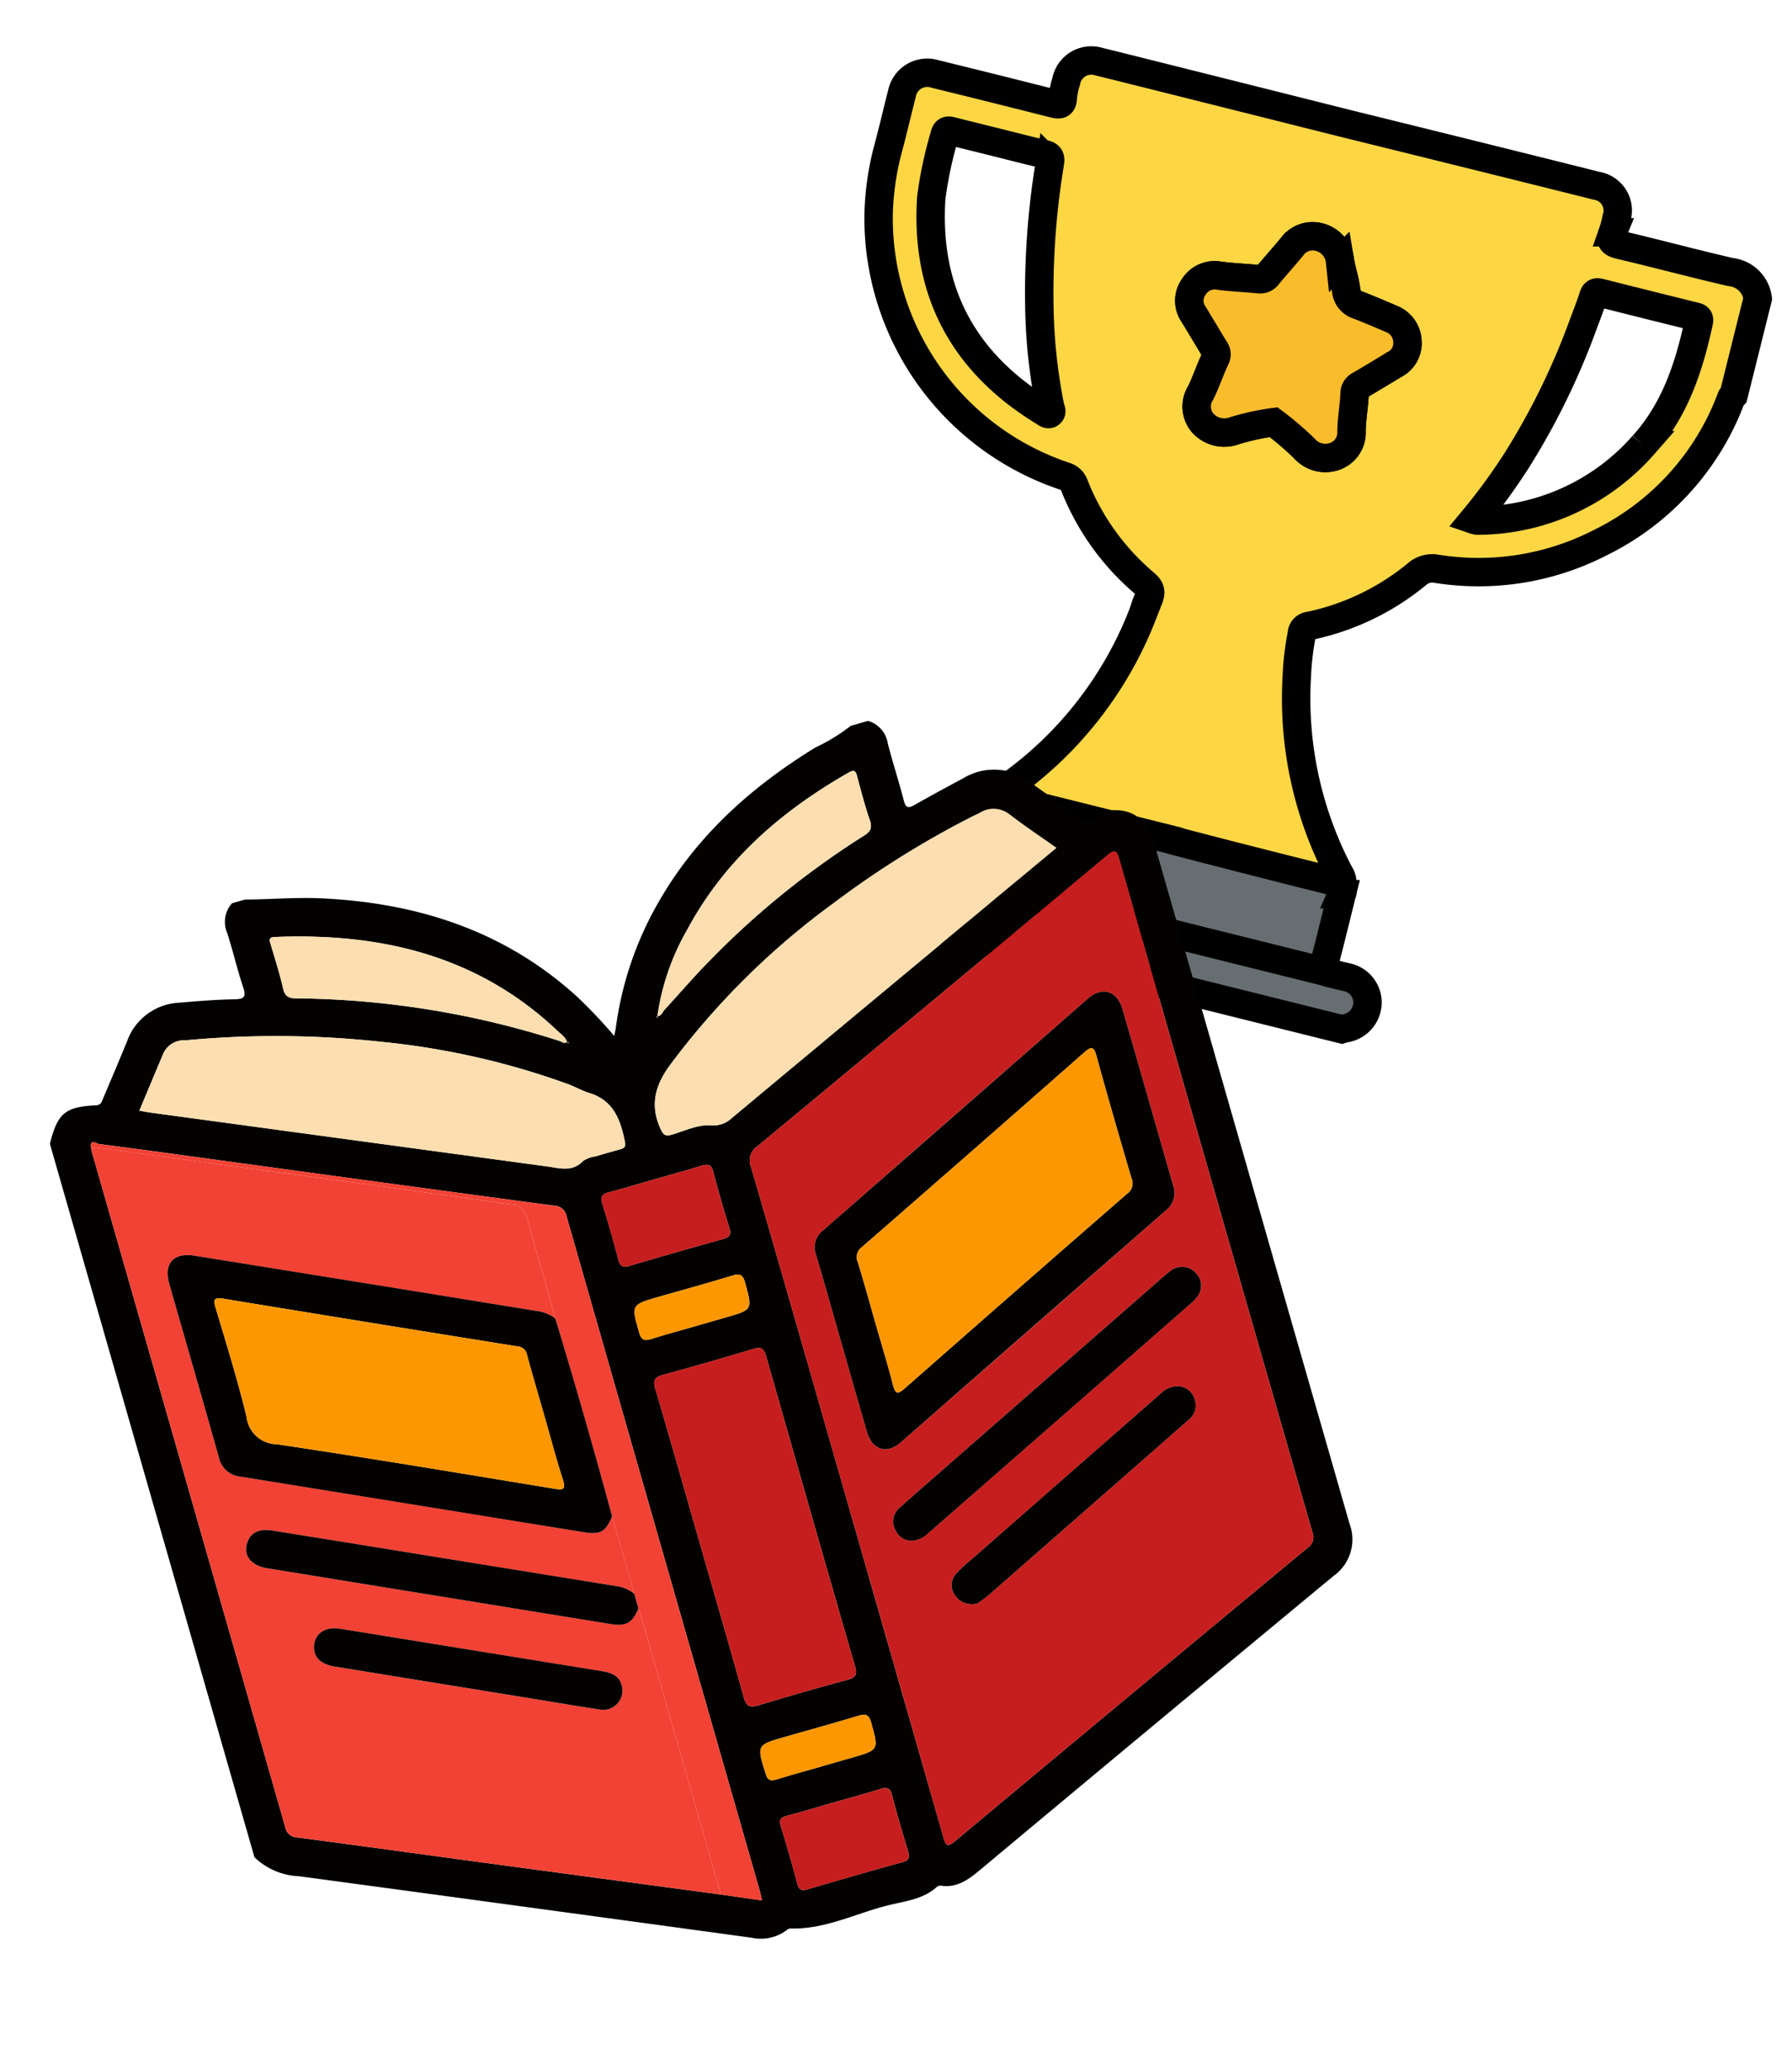
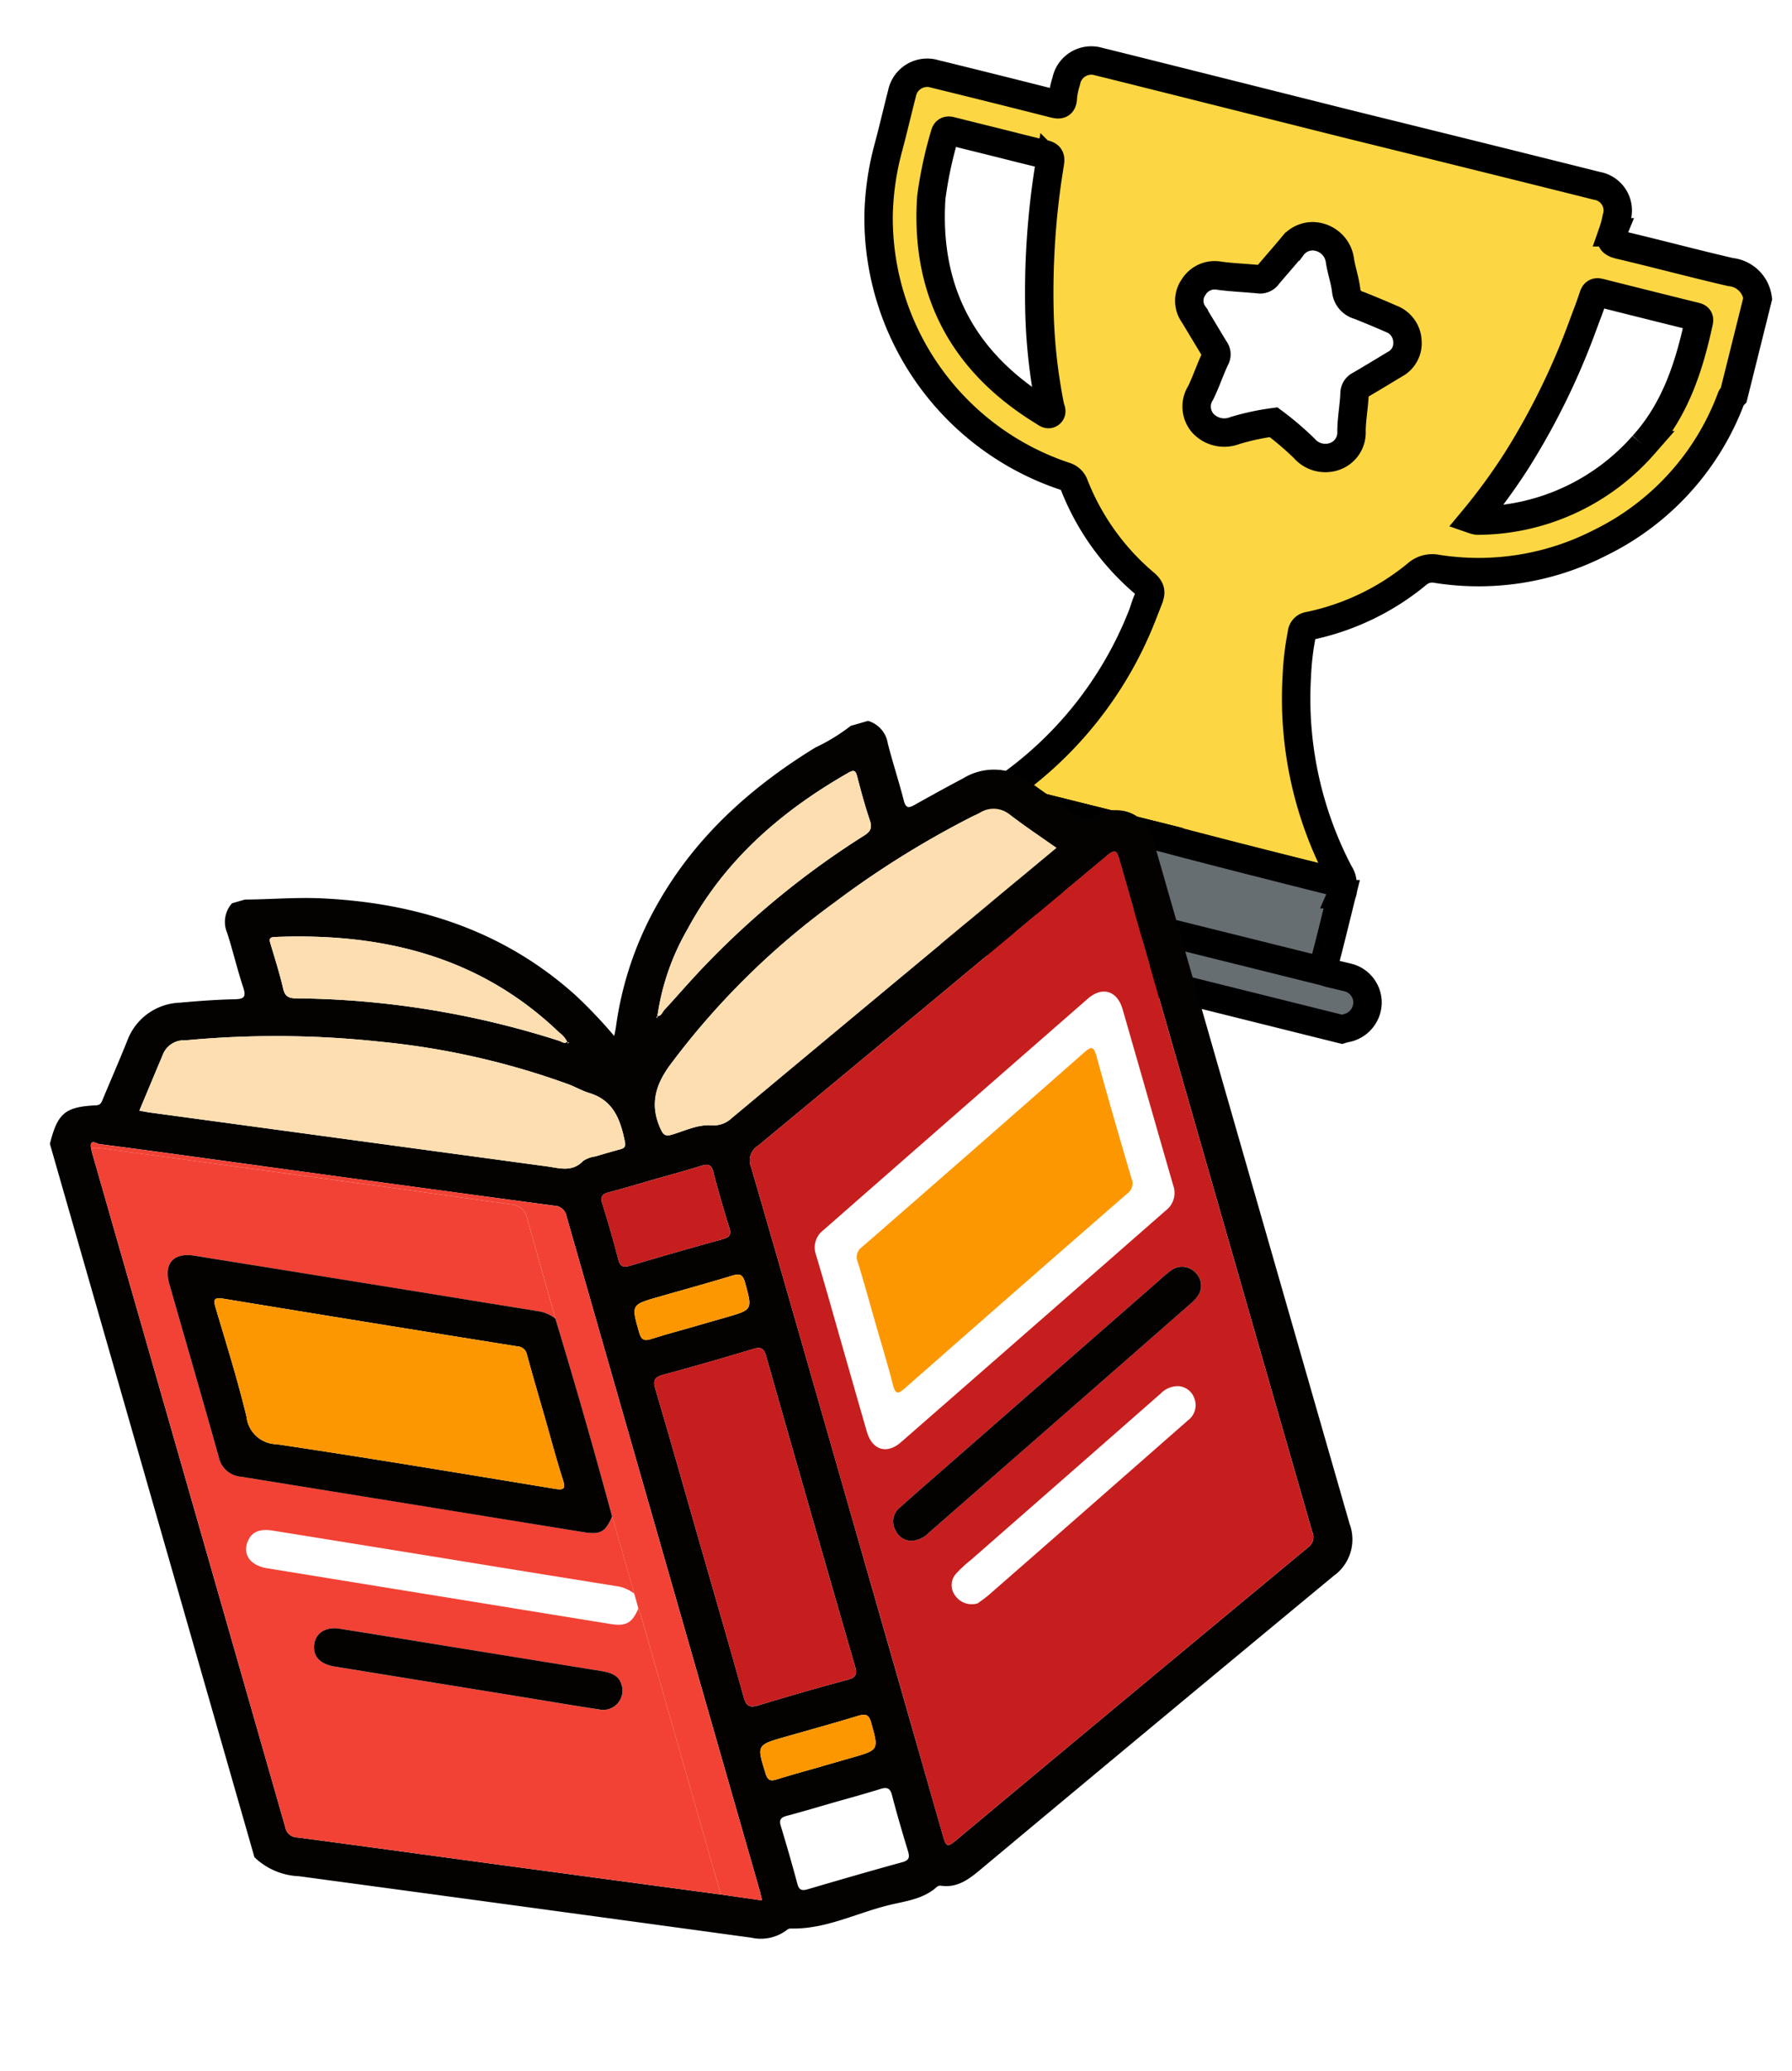
<svg xmlns="http://www.w3.org/2000/svg" width="189.152" height="218.559" viewBox="0 0 189.152 218.559">
  <g id="Group_112317" data-name="Group 112317" transform="translate(-128.543 -229.201)">
    <g id="Group_247" data-name="Group 247" transform="translate(225.745 231.017) rotate(14)">
      <path id="Path_170" data-name="Path 170" d="M89.441,5.424c-4.016.072-8.035-.008-12.053.048-.913.013-1.161-.258-1.033-1.111a10.12,10.12,0,0,0,.025-1.539A2.638,2.638,0,0,0,73.55.006Q67.7,0,61.859.005q-7.7.009-15.4.029h0Q37.209.019,27.963.005c-2.871,0-5.741-.011-8.612,0a2.693,2.693,0,0,0-2.829,2.856,7.874,7.874,0,0,0,.063,1.717c.184.816-.175.88-.839.876Q9.31,5.425,2.873,5.451a2.714,2.714,0,0,0-2.86,2.84C0,10.255.032,12.22,0,14.184A29.44,29.44,0,0,0,.75,21.46,28.731,28.731,0,0,0,26.5,43.339a1.466,1.466,0,0,1,1.17.682,26.044,26.044,0,0,0,9.623,8.206c.763.361,1.051.726.856,1.549-.138.582-.12,1.2-.2,1.8a40.042,40.042,0,0,1-9.684,21.367,1.947,1.947,0,0,0-.567.908H46.445a.545.545,0,0,1,.02.136q8.822-.008,17.644-.017c.392,0,.783-.018,1.175-.028a1.729,1.729,0,0,0-.54-.915,39.678,39.678,0,0,1-9.417-19.148A29.325,29.325,0,0,1,54.76,53.4a.849.849,0,0,1,.548-.976,26.268,26.268,0,0,0,9.731-8.068,2.434,2.434,0,0,1,1.91-1.041A28.108,28.108,0,0,0,82.98,36.479a27.8,27.8,0,0,0,9.743-18.222c.012-.1.11-.195.168-.292V7.443A3.21,3.21,0,0,0,89.441,5.424ZM23.334,37.308c-.177.185-.456.022-.684-.049C13.2,34.294,7.448,28.016,5.674,18.222a42.757,42.757,0,0,1-.23-6.787c-.011-.555.3-.55.689-.548,1.693.008,3.385,0,5.078,0,1.632,0,3.265.02,4.9-.011.553-.01.764.115.819.726a84.14,84.14,0,0,0,2.844,15.922,58.067,58.067,0,0,0,3.4,9.058C23.282,36.806,23.571,37.06,23.334,37.308ZM57.378,23.463c-1,1.005-2,2.014-3.017,3.007a.961.961,0,0,0-.331,1.016c.265,1.292.336,2.626.641,3.906a2.663,2.663,0,0,1-1,2.967,2.948,2.948,0,0,1-3.407,0,32.607,32.607,0,0,0-3.8-1.889h0A26.139,26.139,0,0,0,42.733,34.3a3.073,3.073,0,0,1-3.49.074,2.679,2.679,0,0,1-1-3.044c.279-1.286.367-2.614.63-3.9a.886.886,0,0,0-.313-.934c-1.01-1-2.008-2.008-3.016-3.008a2.484,2.484,0,0,1-.725-2.793,2.605,2.605,0,0,1,2.327-1.84c1.4-.153,2.778-.45,4.171-.653a.96.96,0,0,0,.795-.622c.578-1.2,1.2-2.37,1.774-3.569a2.677,2.677,0,0,1,2.568-1.659h0a2.941,2.941,0,0,1,2.7,1.923c.42.968,1.01,1.866,1.382,2.849a1.807,1.807,0,0,0,1.688,1.2q1.828.245,3.647.554A2.636,2.636,0,0,1,58.1,20.743,2.513,2.513,0,0,1,57.378,23.463Zm27.53,1.928A23.391,23.391,0,0,1,69.845,37.346a2.4,2.4,0,0,1-.428,0,62.332,62.332,0,0,0,2.957-7.273,75.227,75.227,0,0,0,3.292-15.418c.117-1.078.264-2.155.336-3.236.031-.459.216-.538.613-.537q5.119.015,10.238.005c.311,0,.587-.031.6.439C87.607,16.2,87.277,20.977,84.909,25.391Z" transform="translate(0 0)" fill="#fdd743" stroke="#000" stroke-width="3" />
      <path id="Path_171" data-name="Path 171" d="M48.962,11.7a2.734,2.734,0,0,0-2.8-2.105c-.6,0-1.17.02-1.812.014-.728-.008-.831-.216-.821-.859.037-2.509.016-5.018.014-7.528A1.689,1.689,0,0,0,43.332.091c-.392.01-.783.028-1.175.028C36.276.126,24.506.044,24.493,0H5.746a2.091,2.091,0,0,0-.3,1.381q-.009,4.106-.022,8.212c-.934.005-1.869-.016-2.8.022A2.71,2.71,0,0,0,1.41,14.7c.2.117.48.095.594.35h44.99c.1-.059.2-.125.306-.175A2.779,2.779,0,0,0,48.962,11.7Z" transform="translate(21.952 77.846)" fill="#666e71" stroke="#000" stroke-width="3" />
-       <path id="Path_172" data-name="Path 172" d="M23.448,8.4a2.635,2.635,0,0,0-2.226-1.864q-1.819-.31-3.647-.554a1.806,1.806,0,0,1-1.688-1.2c-.372-.983-.963-1.882-1.382-2.85A2.941,2.941,0,0,0,11.805,0h0A2.677,2.677,0,0,0,9.237,1.659c-.57,1.2-1.2,2.373-1.773,3.569a.96.96,0,0,1-.795.622c-1.393.2-2.774.5-4.171.653A2.605,2.605,0,0,0,.171,8.344,2.485,2.485,0,0,0,.9,11.137c1.008,1,2.006,2.011,3.016,3.008a.886.886,0,0,1,.313.934c-.262,1.291-.35,2.619-.63,3.9a2.679,2.679,0,0,0,1,3.044,3.072,3.072,0,0,0,3.49-.074,26.13,26.13,0,0,1,3.727-1.833h0a32.626,32.626,0,0,1,3.8,1.89,2.949,2.949,0,0,0,3.407,0,2.663,2.663,0,0,0,1-2.967c-.3-1.28-.376-2.614-.64-3.906a.961.961,0,0,1,.331-1.016c1.015-.993,2.014-2,3.017-3.007A2.513,2.513,0,0,0,23.448,8.4Z" transform="translate(34.651 12.348)" fill="#f9bd2c" stroke="#000" stroke-width="3" />
      <line id="Line_1" data-name="Line 1" y1="0.014" x2="40.438" transform="translate(25.888 87.43)" fill="none" stroke="#000" stroke-width="3" />
    </g>
    <g id="Group_376" data-name="Group 376" transform="translate(128.543 331.559) rotate(-16)">
      <path id="Path_26" data-name="Path 26" d="M0,97.438V19.11c1.662-2.875,2.606-3.317,5.777-2.571.545.128.695-.18.929-.472,1.377-1.71,2.769-3.41,4.121-5.139a6.156,6.156,0,0,1,6.463-2.362c1.883.363,3.765.75,5.618,1.24.953.252,1.3.177,1.258-.931-.085-2,.021-4-.041-6A2.938,2.938,0,0,1,25.48,0H26.9c2.62.738,5.3,1.253,7.883,2.132C44.316,5.373,52.279,10.694,57.7,19.4a51.286,51.286,0,0,1,2.694,5.181c.2-.38.327-.607.432-.846a36.032,36.032,0,0,1,7.862-11.344C74.469,6.728,81.485,3.318,89.2,1.17A19.942,19.942,0,0,0,93.427,0h1.887a2.945,2.945,0,0,1,1.35,2.883c-.059,2.083.023,4.169-.036,6.251-.023.821.265.913.952.749,1.908-.452,3.82-.887,5.739-1.292a6.2,6.2,0,0,1,6.685,2.37c1.248,1.617,2.568,3.179,3.816,4.8.472.612.858,1.029,1.719.571a2.821,2.821,0,0,1,1.847-.173c2.2.424,3.407,2,3.407,4.525q0,37.393.023,74.787a4.72,4.72,0,0,1-3.147,4.828Q95.486,110,73.342,119.8c-1.463.645-2.906,1.232-4.514.5a.587.587,0,0,0-.445,0c-1.721.852-3.568.535-5.343.46-3.587-.151-7.223.632-10.763-.505a.75.75,0,0,0-.448.085,4.559,4.559,0,0,1-3.75-.28q-22.048-9.72-44.116-19.4A7.171,7.171,0,0,1,0,97.438ZM65.329,23.815c.426.149.623-.236.9-.405,1.843-1.123,3.646-2.313,5.514-3.39a89.194,89.194,0,0,1,19.84-8.5c.766-.221,1.065-.545,1.024-1.377-.078-1.608-.049-3.223-.01-4.834.016-.663-.148-.775-.8-.615-7.923,1.94-15.1,5.274-20.87,11.2a25.432,25.432,0,0,0-5.572,7.936l-.15.092.137.043ZM55.477,23.8l.008.185.112-.026-.145-.14a2.57,2.57,0,0,0-.523-1.166C49.071,12.565,39.847,7.356,28.871,4.674c-.569-.139-.675.012-.669.53.019,1.65.067,3.3-.018,4.951-.043.851.293,1.138,1.039,1.358A93.459,93.459,0,0,1,54.669,23.476C54.906,23.634,55.1,23.975,55.477,23.8Zm-9.24,90.987,4.009,1.8c.022-.493.049-.8.049-1.116q0-36.976.019-73.952a1.36,1.36,0,0,0-.975-1.475q-16.457-7.2-32.885-14.46c-3.809-1.678-7.613-3.366-11.437-5.008-.235-.1-.857-.9-.967.182-.01.157-.029.313-.029.47Q4.019,58.273,4,95.31a1.293,1.293,0,0,0,.942,1.374c6.044,2.634,12.073,5.3,18.11,7.949Q34.642,109.718,46.237,114.79ZM70.5,78.436q0,18.514-.015,37.029c0,.928.108,1.148,1.067.724q22.131-9.793,44.3-19.5a1.36,1.36,0,0,0,.945-1.49q-.031-36.91,0-73.822c0-.991-.141-1.211-1.14-.769Q93.737,30.3,71.785,39.91a1.815,1.815,0,0,0-1.317,1.969C70.516,54.065,70.5,66.251,70.5,78.436Zm40.243-60.07c-1.327-1.657-2.6-3.155-3.766-4.733a2.692,2.692,0,0,0-2.991-1.06,98.321,98.321,0,0,0-17.412,4.9A81,81,0,0,0,65.1,29.246c-2.032,1.611-3.08,3.417-2.714,6.046.107.764.269.988,1.027.981,1.41-.012,2.878-.289,4.214.194a2.806,2.806,0,0,0,2.317-.137q13.548-5.994,27.115-11.946C101.572,22.4,106.089,20.412,110.741,18.367Zm-100.7-.021c.423.207.7.354.981.48Q30.4,27.342,49.774,35.857c1.226.539,2.389,1.352,3.835.5a3.086,3.086,0,0,1,1.4-.1c.9-.012,1.809-.014,2.712,0,.419.007.64-.106.679-.584.192-2.35.081-4.562-2.191-6.029-.656-.424-1.21-1-1.839-1.473a81.009,81.009,0,0,0-17.9-9.821,102.385,102.385,0,0,0-19.712-5.8,2.39,2.39,0,0,0-2.586.651C12.816,14.884,11.467,16.569,10.043,18.345Zm44.28,60.121c0,5.661.023,11.321-.022,16.981-.008,1,.314,1.26,1.275,1.244q4.892-.079,9.787,0c.9.013,1.128-.285,1.127-1.15q-.037-17.04.005-34.079c0-.94-.327-1.09-1.157-1.079-3.262.043-6.525.053-9.787,0-.962-.017-1.26.23-1.251,1.227C54.347,67.225,54.322,72.845,54.322,78.467Zm6.2-38.167c-1.727,0-3.455.029-5.18-.013-.737-.018-1.054.162-1.033.973q.077,3.06,0,6.122c-.02.8.278.981,1.025.973q5.062-.052,10.126,0c.735.007,1.054-.151,1.033-.965q-.077-3.059,0-6.122c.02-.8-.279-1-1.025-.981C63.817,40.331,62.167,40.3,60.519,40.3Zm-.132,68.44c-1.728,0-3.456.022-5.183-.012-.651-.013-.905.179-.894.863q.053,3.18,0,6.361c-.013.717.3.838.916.834,3.456-.021,6.912-.033,10.367.007.783.009.9-.315.892-.979-.03-2.042-.047-4.085.007-6.125.021-.822-.309-.981-1.038-.963C63.765,108.768,62.076,108.74,60.387,108.74Zm-.058-52.349v-.005h3.179c3,0,2.951,0,2.986-2.985.011-.947-.332-1.083-1.154-1.068-2.668.045-5.337.013-8.006.012-3.067,0-3.032,0-3.036,3.05,0,.871.31,1.036,1.087,1.012C57.031,56.355,58.681,56.391,60.329,56.391Zm0,48.335v-.006H63.5c3.007,0,2.964,0,2.991-2.986.009-.938-.33-1.09-1.156-1.076-2.665.044-5.332.011-8,.01-3.136,0-3.109,0-3.038,3.171.017.755.287.916.969.9C56.954,104.7,58.64,104.726,60.326,104.726Z" fill="#030201" />
      <path id="Path_27" data-name="Path 27" d="M.031,58.048C.031,45.863.049,33.677,0,21.492a1.815,1.815,0,0,1,1.317-1.97Q23.27,9.913,45.184.218c1-.442,1.141-.223,1.14.769q-.03,36.911,0,73.822a1.36,1.36,0,0,1-.945,1.49q-22.166,9.713-44.3,19.5c-.958.424-1.069.2-1.067-.724Q.05,76.563.031,58.048Zm4.02-16.106c0,3.261-.012,6.522,0,9.783C4.065,53.706,5.4,54.6,7.19,53.762q16.838-7.9,33.66-15.828A2.321,2.321,0,0,0,42.3,35.606c-.01-6.443,0-12.886-.01-19.329,0-2.039-1.385-2.946-3.222-2.084Q22.279,22.07,5.508,29.979a2.275,2.275,0,0,0-1.47,2.3C4.077,35.5,4.051,38.721,4.051,41.943Zm2.016,22.18a2.552,2.552,0,0,0,1.3-.355q16.622-7.816,33.244-15.636a3.83,3.83,0,0,0,.908-.537,1.879,1.879,0,0,0,.532-2.432,1.938,1.938,0,0,0-2.38-1,15.586,15.586,0,0,0-1.615.71Q24.518,51.238,10.987,57.606c-1.918.9-3.843,1.791-5.747,2.723A1.9,1.9,0,0,0,4.122,62.67,1.809,1.809,0,0,0,6.068,64.123Zm4.248,8.211c.378-.146.9-.312,1.393-.543q8.949-4.2,17.891-8.427,3.674-1.732,7.345-3.469a1.992,1.992,0,0,0,1.305-2.04,1.9,1.9,0,0,0-1.256-1.711,2.528,2.528,0,0,0-2.039.239Q22.927,62.066,10.889,67.727A13.225,13.225,0,0,0,9,68.679a1.8,1.8,0,0,0-.774,2.162A2.133,2.133,0,0,0,10.316,72.334Z" transform="translate(70.467 20.388)" fill="#c61e1e" />
      <path id="Path_28" data-name="Path 28" d="M42.237,94.023Q30.644,88.945,19.053,83.867c-6.037-2.649-12.067-5.316-18.11-7.95A1.293,1.293,0,0,1,0,74.542Q.035,37.506.021.47C.021.313.04.156.05,0A3.128,3.128,0,0,1,.733.132q6.026,2.64,12.043,5.3Q20.3,8.743,27.828,12.053c4.406,1.945,8.8,3.91,13.213,5.85a1.794,1.794,0,0,1,1.211,1.812c-.026,3.689-.031,7.379-.044,11.068a3.909,3.909,0,0,0-1.629-1.3Q24.009,21.706,7.447,13.908c-2.071-.972-3.4-.123-3.407,2.15-.008,6.329.018,12.658-.019,18.987a2.6,2.6,0,0,0,1.712,2.642q16.578,7.765,33.131,15.584c1.618.762,2.211.623,3.348-.77q0,4.244-.006,8.488a3.83,3.83,0,0,0-1.624-1.306q-8.635-4.043-17.256-8.115-7.988-3.758-15.981-7.508c-1.289-.6-2.2-.461-2.857.4-.9,1.173-.414,2.5,1.216,3.268q16.611,7.829,33.227,15.648c1.492.7,2.207.522,3.264-.775.017.313.05.626.05.939Q42.244,78.782,42.237,94.023ZM38.247,69.67c-.021-.8-.669-1.341-1.546-1.752q-7.506-3.515-15-7.058c-3.474-1.636-6.945-3.283-10.427-4.9-1.5-.7-2.828-.134-3.157,1.29-.227.983.32,1.827,1.592,2.426q9.041,4.26,18.085,8.515c2.482,1.169,4.952,2.363,7.448,3.5A2.031,2.031,0,0,0,38.247,69.67Z" transform="translate(4 20.767)" fill="#f24235" />
      <path id="Path_29" data-name="Path 29" d="M48.431,5.876c-4.652,2.046-9.169,4.031-13.686,6.018Q21.185,17.86,7.631,23.84a2.806,2.806,0,0,1-2.317.138c-1.337-.483-2.8-.207-4.214-.194-.758.006-.92-.217-1.027-.982-.367-2.629.682-4.435,2.714-6.046A81.008,81.008,0,0,1,24.262,4.98,98.332,98.332,0,0,1,41.674.084a2.692,2.692,0,0,1,2.991,1.06C45.83,2.722,47.1,4.22,48.431,5.876Z" transform="translate(62.31 12.49)" fill="#fcdeb0" />
      <path id="Path_30" data-name="Path 30" d="M0,5.9C1.424,4.125,2.774,2.44,4.126.757A2.391,2.391,0,0,1,6.711.106a102.385,102.385,0,0,1,19.712,5.8,80.991,80.991,0,0,1,17.9,9.821c.629.47,1.183,1.049,1.839,1.473,2.272,1.467,2.383,3.679,2.191,6.029-.039.478-.26.59-.679.584-.9-.014-1.808-.012-2.712,0a3.078,3.078,0,0,0-1.4.1c-1.446.853-2.609.041-3.835-.5Q20.356,14.9.981,6.38C.7,6.255.423,6.108,0,5.9Z" transform="translate(10.043 12.445)" fill="#fcdeb0" />
      <path id="Path_31" data-name="Path 31" d="M.023,18.091C.023,12.47.049,6.848,0,1.228-.009.23.289-.016,1.252,0c3.262.057,6.525.047,9.787,0,.83-.011,1.16.139,1.157,1.079q-.051,17.04-.005,34.08c0,.866-.231,1.164-1.127,1.151q-4.892-.071-9.787,0C.316,36.331-.006,36.073,0,35.071.047,29.411.024,23.751.023,18.091Z" transform="translate(54.298 60.376)" fill="#c61e1e" />
      <path id="Path_32" data-name="Path 32" d="M42.186,94.586q.005-15.242.009-30.483c0-.313-.033-.626-.05-.939q.005-.805.01-1.612,0-4.244.006-8.488.14-10.859,0-21.719c.013-3.689.018-7.379.044-11.068a1.794,1.794,0,0,0-1.211-1.812c-4.409-1.939-8.807-3.9-13.213-5.849Q20.256,9.3,12.725,5.994,6.7,3.343.682.695A3.111,3.111,0,0,0,0,.563C.11-.524.732.28.967.38,4.791,2.022,8.6,3.711,12.4,5.388q16.438,7.24,32.885,14.46a1.36,1.36,0,0,1,.975,1.475q-.032,36.976-.019,73.952c0,.311-.026.622-.049,1.116Z" transform="translate(4.051 20.205)" fill="#f24235" />
      <path id="Path_33" data-name="Path 33" d="M27.3,19.177c-.381.172-.573-.169-.809-.327A93.469,93.469,0,0,0,1.042,6.888C.3,6.668-.04,6.381,0,5.53.088,3.884.04,2.229.021.579.016.061.121-.09.691.049c10.976,2.682,20.2,7.891,26.058,17.982a2.567,2.567,0,0,1,.523,1.165Z" transform="translate(28.18 4.625)" fill="#fcdeb0" />
      <path id="Path_34" data-name="Path 34" d="M.027,19.2A25.439,25.439,0,0,1,5.6,11.264C11.369,5.339,18.546,2,26.47.065c.652-.16.816-.048.8.615-.039,1.611-.068,3.226.01,4.834.04.833-.258,1.156-1.024,1.377a89.177,89.177,0,0,0-19.84,8.495C4.547,16.463,2.744,17.654.9,18.776c-.278.169-.475.555-.9.405Z" transform="translate(65.329 4.633)" fill="#fcdeb0" />
      <path id="Path_35" data-name="Path 35" d="M6.215.016c1.648,0,3.3.031,4.945-.014.747-.02,1.045.179,1.025.981q-.075,3.06,0,6.122c.021.814-.3.973-1.033.965q-5.063-.05-10.126,0C.28,8.079-.018,7.9,0,7.1Q.076,4.038,0,.976C-.02.164.3-.016,1.034,0,2.76.045,4.487.016,6.215.016Z" transform="translate(54.304 40.284)" fill="#c61e1e" />
-       <path id="Path_36" data-name="Path 36" d="M6.079.015C7.767.015,9.456.044,11.144,0c.728-.018,1.059.141,1.038.962-.053,2.041-.037,4.084-.007,6.125.01.665-.109.988-.892.979C7.828,8.028,4.372,8.04.916,8.062c-.62,0-.929-.118-.916-.834Q.059,4.048,0,.867C-.01.182.244-.01.9,0,2.623.038,4.351.015,6.079.015Z" transform="translate(54.308 108.725)" fill="#c61e1e" />
      <path id="Path_37" data-name="Path 37" d="M6.032,4.059c-1.648,0-3.3-.036-4.945.016C.31,4.1,0,3.934,0,3.063,0,.013-.031.012,3.036.013,5.705.014,8.374.046,11.042,0c.822-.014,1.165.121,1.154,1.068-.035,2.984.01,2.984-2.986,2.985H6.032Z" transform="translate(54.297 52.332)" fill="#fd9701" />
      <path id="Path_38" data-name="Path 38" d="M6.045,4.069c-1.686,0-3.372-.026-5.057.013-.682.016-.952-.145-.969-.9C-.052.01-.079.01,3.057.011c2.666,0,5.332.034,8-.011.827-.014,1.165.138,1.156,1.077-.027,2.985.016,2.985-2.991,2.986H6.045Z" transform="translate(54.282 100.656)" fill="#fd9701" />
      <path id="Path_39" data-name="Path 39" d="M0,.019l.145.14L.034.185C.031.124.028.062.026,0Z" transform="translate(55.451 23.803)" fill="#fcdeb0" />
      <path id="Path_40" data-name="Path 40" d="M.123,0,.137.154,0,.111.15.019Z" transform="translate(65.206 23.815)" fill="#fcdeb0" />
-       <path id="Path_41" data-name="Path 41" d="M.014,28.075c0-3.221.025-6.444-.013-9.665a2.275,2.275,0,0,1,1.47-2.3Q18.252,8.224,35.026.325c1.837-.862,3.218.045,3.222,2.084.014,6.443,0,12.886.01,19.329a2.32,2.32,0,0,1-1.446,2.328q-16.835,7.9-33.66,15.828c-1.788.838-3.125-.056-3.135-2.037C0,34.6.014,31.336.014,28.075Zm4.029-.98c0,2.238.046,4.479-.02,6.715-.031,1.067.215,1.144,1.138.706q14.078-6.677,28.2-13.268a1.315,1.315,0,0,0,.875-1.423c-.031-4.477-.046-8.955.006-13.431.013-1.1-.268-1.131-1.158-.709Q19,12.355,4.887,18.955a1.3,1.3,0,0,0-.86,1.424C4.072,22.617,4.043,24.856,4.043,27.095Z" transform="translate(74.505 34.255)" fill="#030201" />
      <path id="Path_42" data-name="Path 42" d="M2.026,20.064A1.809,1.809,0,0,1,.081,18.611,1.9,1.9,0,0,1,1.2,16.27c1.9-.931,3.829-1.82,5.747-2.723Q20.477,7.18,34.01.816a15.563,15.563,0,0,1,1.615-.71,1.938,1.938,0,0,1,2.38,1,1.879,1.879,0,0,1-.532,2.433,3.825,3.825,0,0,1-.908.536Q19.946,11.9,3.322,19.709A2.553,2.553,0,0,1,2.026,20.064Z" transform="translate(74.509 64.447)" fill="#030201" />
-       <path id="Path_43" data-name="Path 43" d="M2.192,16.315A2.133,2.133,0,0,1,.105,14.823a1.8,1.8,0,0,1,.774-2.162,13.335,13.335,0,0,1,1.886-.953Q14.8,6.037,26.829.365A2.527,2.527,0,0,1,28.869.126a1.9,1.9,0,0,1,1.256,1.711,1.992,1.992,0,0,1-1.305,2.04q-3.671,1.736-7.345,3.469-8.944,4.217-17.891,8.427C3.092,16,2.57,16.169,2.192,16.315Z" transform="translate(78.592 76.407)" fill="#030201" />
      <path id="Path_44" data-name="Path 44" d="M38.187,17.272q.157,10.859,0,21.719c-1.137,1.393-1.73,1.532-3.348.77Q18.28,31.962,1.712,24.176A2.6,2.6,0,0,1,0,21.534C.037,15.2.012,8.876.019,2.547.022.274,1.355-.575,3.426.4Q20,8.178,36.559,15.972A3.906,3.906,0,0,1,38.187,17.272Zm-3.95,9.819c0-2.32-.018-4.64.013-6.959a1.071,1.071,0,0,0-.73-1.151Q19.288,12.318,5.087,5.593c-.978-.464-1.071-.159-1.062.745.037,3.971.135,7.948-.036,11.911a3.249,3.249,0,0,0,2.261,3.656c9,4.094,17.924,8.351,26.859,12.584.871.412,1.187.456,1.15-.675C34.186,31.575,34.237,29.332,34.237,27.091Z" transform="translate(8.021 34.278)" fill="#030201" />
-       <path id="Path_45" data-name="Path 45" d="M38.163,17.3q-.005.806-.01,1.612c-1.057,1.3-1.772,1.477-3.264.775Q18.273,11.864,1.662,4.035C.032,3.267-.452,1.939.446.767c.658-.86,1.568-1,2.857-.4Q11.3,4.113,19.284,7.876q8.628,4.059,17.256,8.115A3.831,3.831,0,0,1,38.163,17.3Z" transform="translate(8.043 64.46)" fill="#030201" />
      <path id="Path_46" data-name="Path 46" d="M30.18,14.011a2.031,2.031,0,0,1-3.005,2.019c-2.5-1.138-4.966-2.333-7.448-3.5Q10.684,8.271,1.642,4.014C.37,3.415-.177,2.571.05,1.588.379.165,1.7-.4,3.207.3c3.482,1.619,6.952,3.265,10.427,4.9q7.5,3.531,15,7.058C29.511,12.669,30.159,13.213,30.18,14.011Z" transform="translate(12.068 76.426)" fill="#030201" />
      <path id="Path_47" data-name="Path 47" d="M.022,21.662c0-2.239.028-4.478-.016-6.716a1.3,1.3,0,0,1,.86-1.424Q14.981,6.926,29.059.251c.889-.421,1.171-.393,1.158.709-.052,4.477-.037,8.955-.006,13.431a1.315,1.315,0,0,1-.875,1.423Q15.22,22.409,1.141,29.083c-.923.438-1.169.361-1.138-.706C.068,26.141.022,23.9.022,21.662Z" transform="translate(78.526 39.688)" fill="#fd9701" />
-       <path id="Path_48" data-name="Path 48" d="M30.256,21.713c0,2.241-.051,4.484.021,6.722.037,1.132-.28,1.087-1.15.675-8.936-4.232-17.861-8.489-26.859-12.583A3.249,3.249,0,0,1,.008,12.871C.179,8.907.08,4.931.043.96.035.056.127-.249,1.106.215Q15.3,6.947,29.539,13.6a1.071,1.071,0,0,1,.73,1.151C30.238,17.073,30.256,19.393,30.256,21.713Z" transform="translate(12.002 39.657)" fill="#fd9701" />
+       <path id="Path_48" data-name="Path 48" d="M30.256,21.713c0,2.241-.051,4.484.021,6.722.037,1.132-.28,1.087-1.15.675-8.936-4.232-17.861-8.489-26.859-12.583A3.249,3.249,0,0,1,.008,12.871C.179,8.907.08,4.931.043.96.035.056.127-.249,1.106.215Q15.3,6.947,29.539,13.6a1.071,1.071,0,0,1,.73,1.151C30.238,17.073,30.256,19.393,30.256,21.713" transform="translate(12.002 39.657)" fill="#fd9701" />
    </g>
  </g>
</svg>